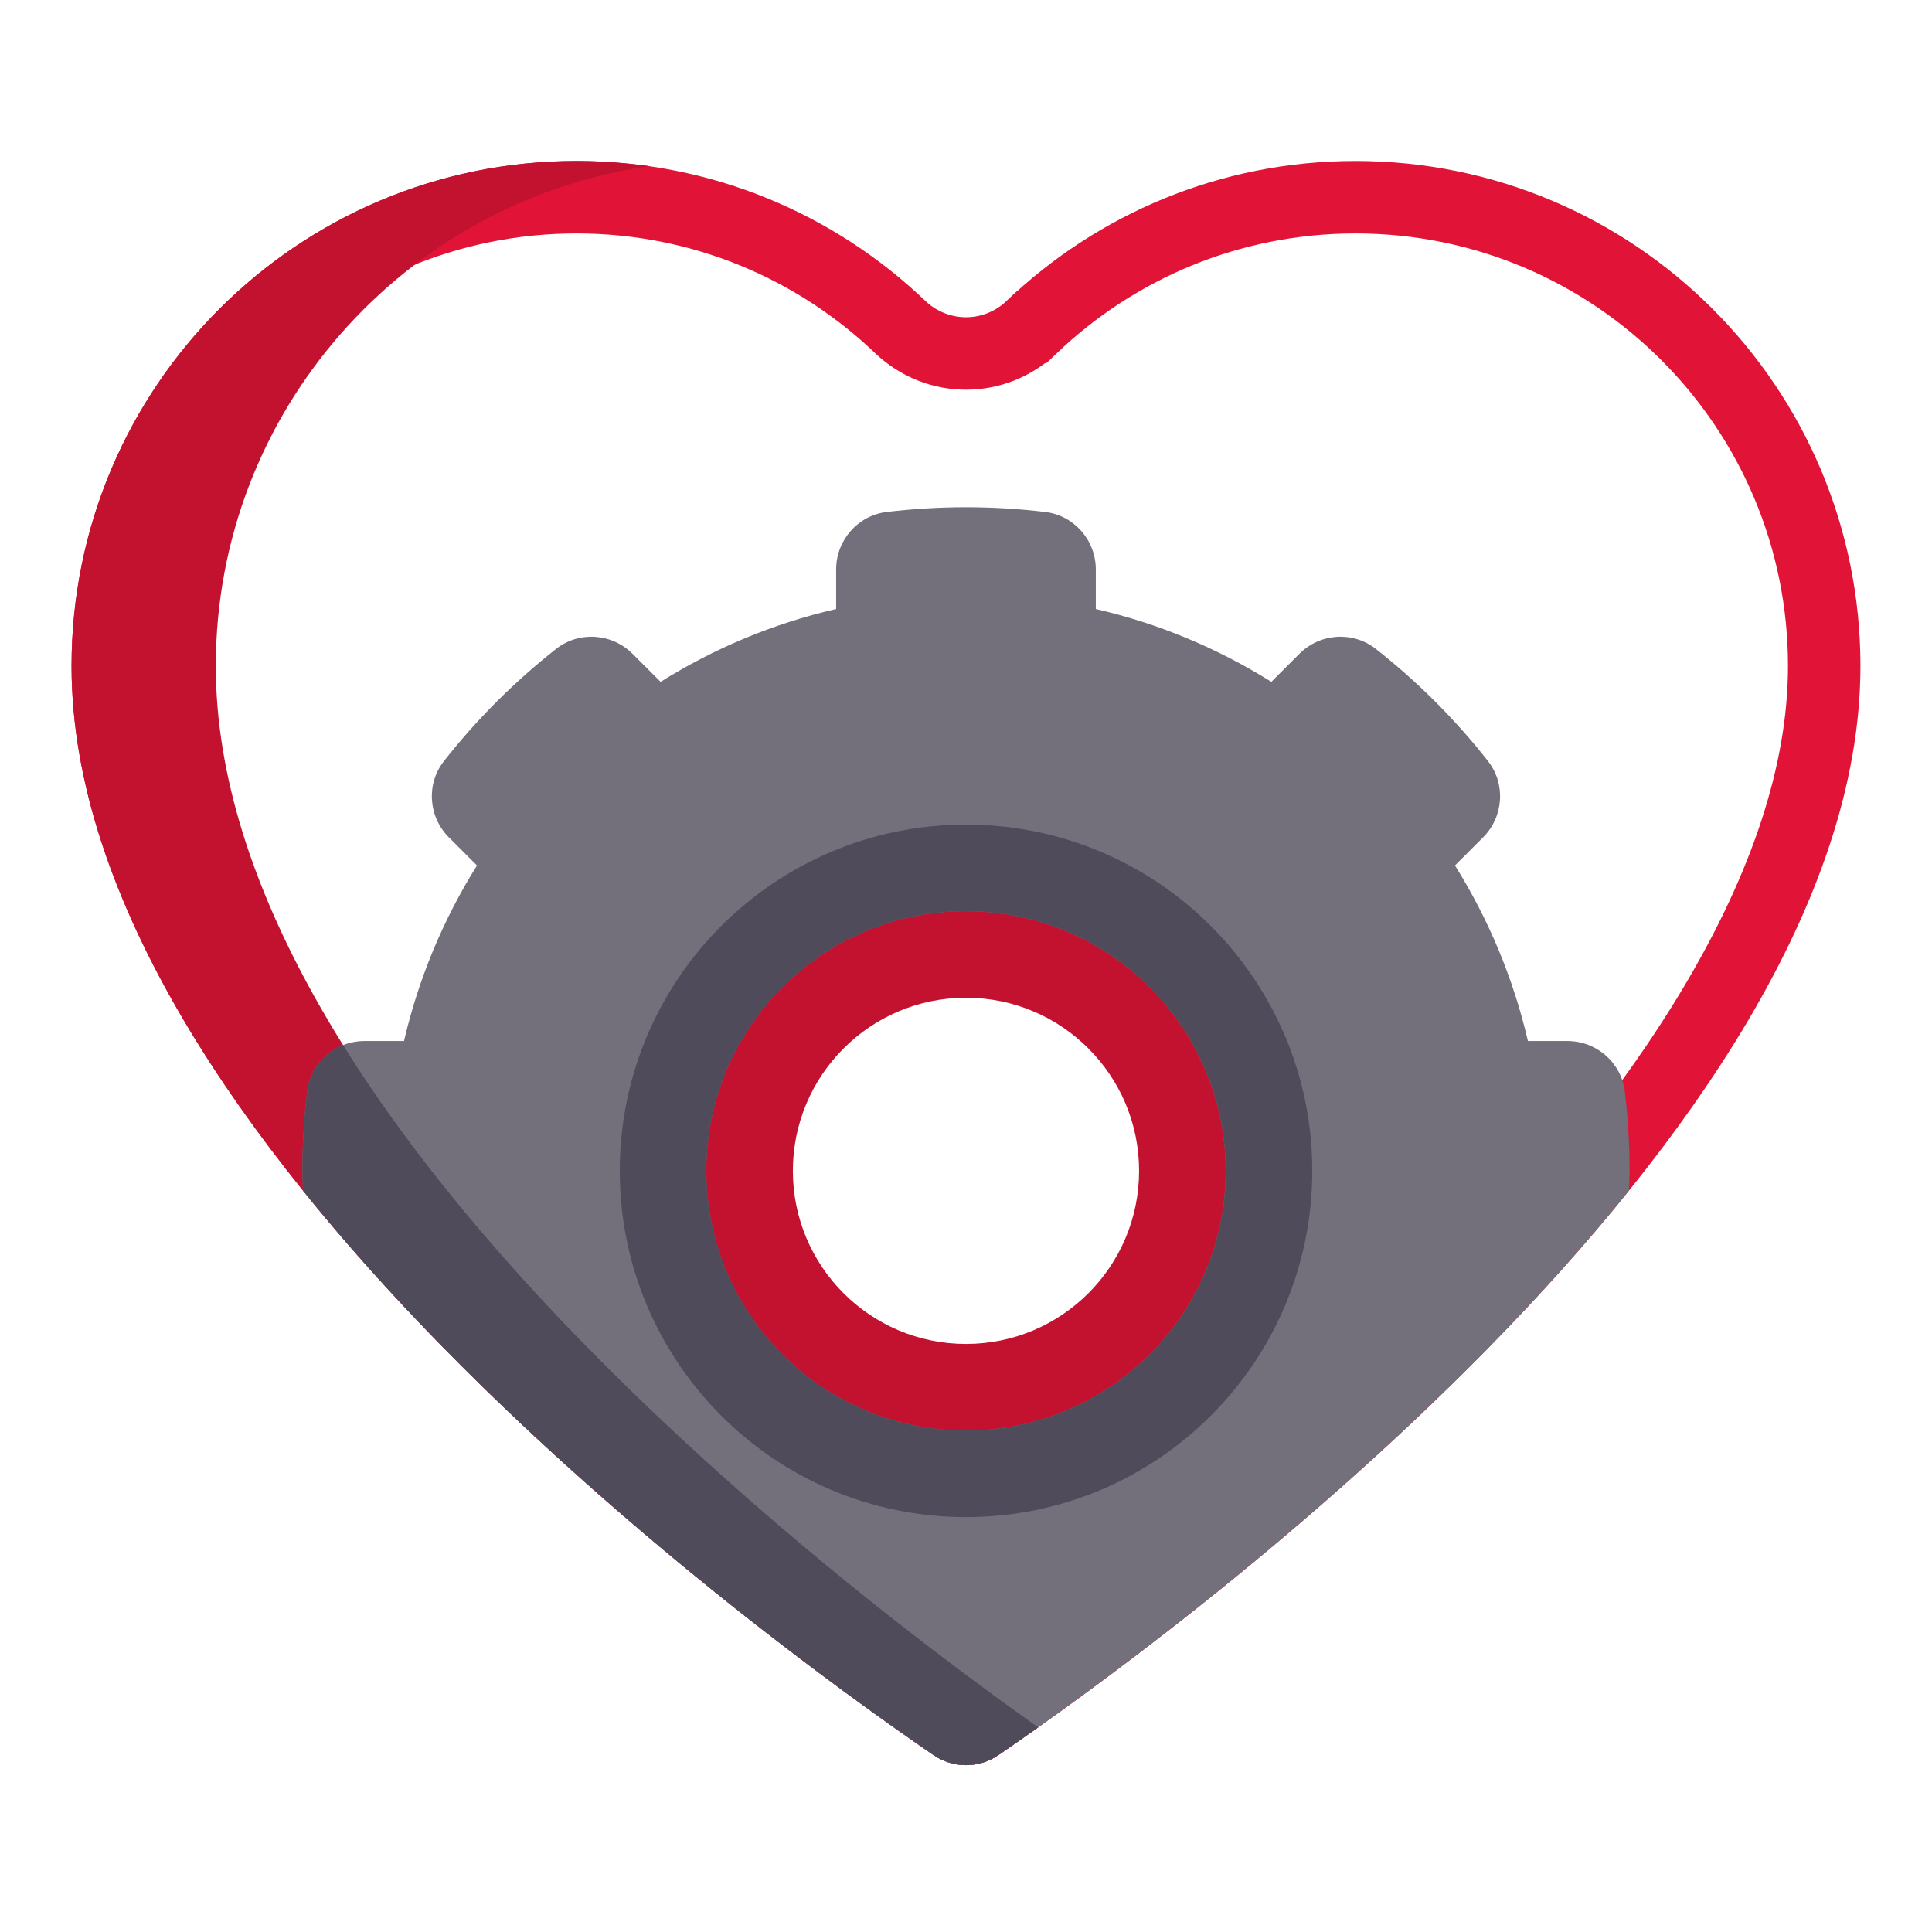
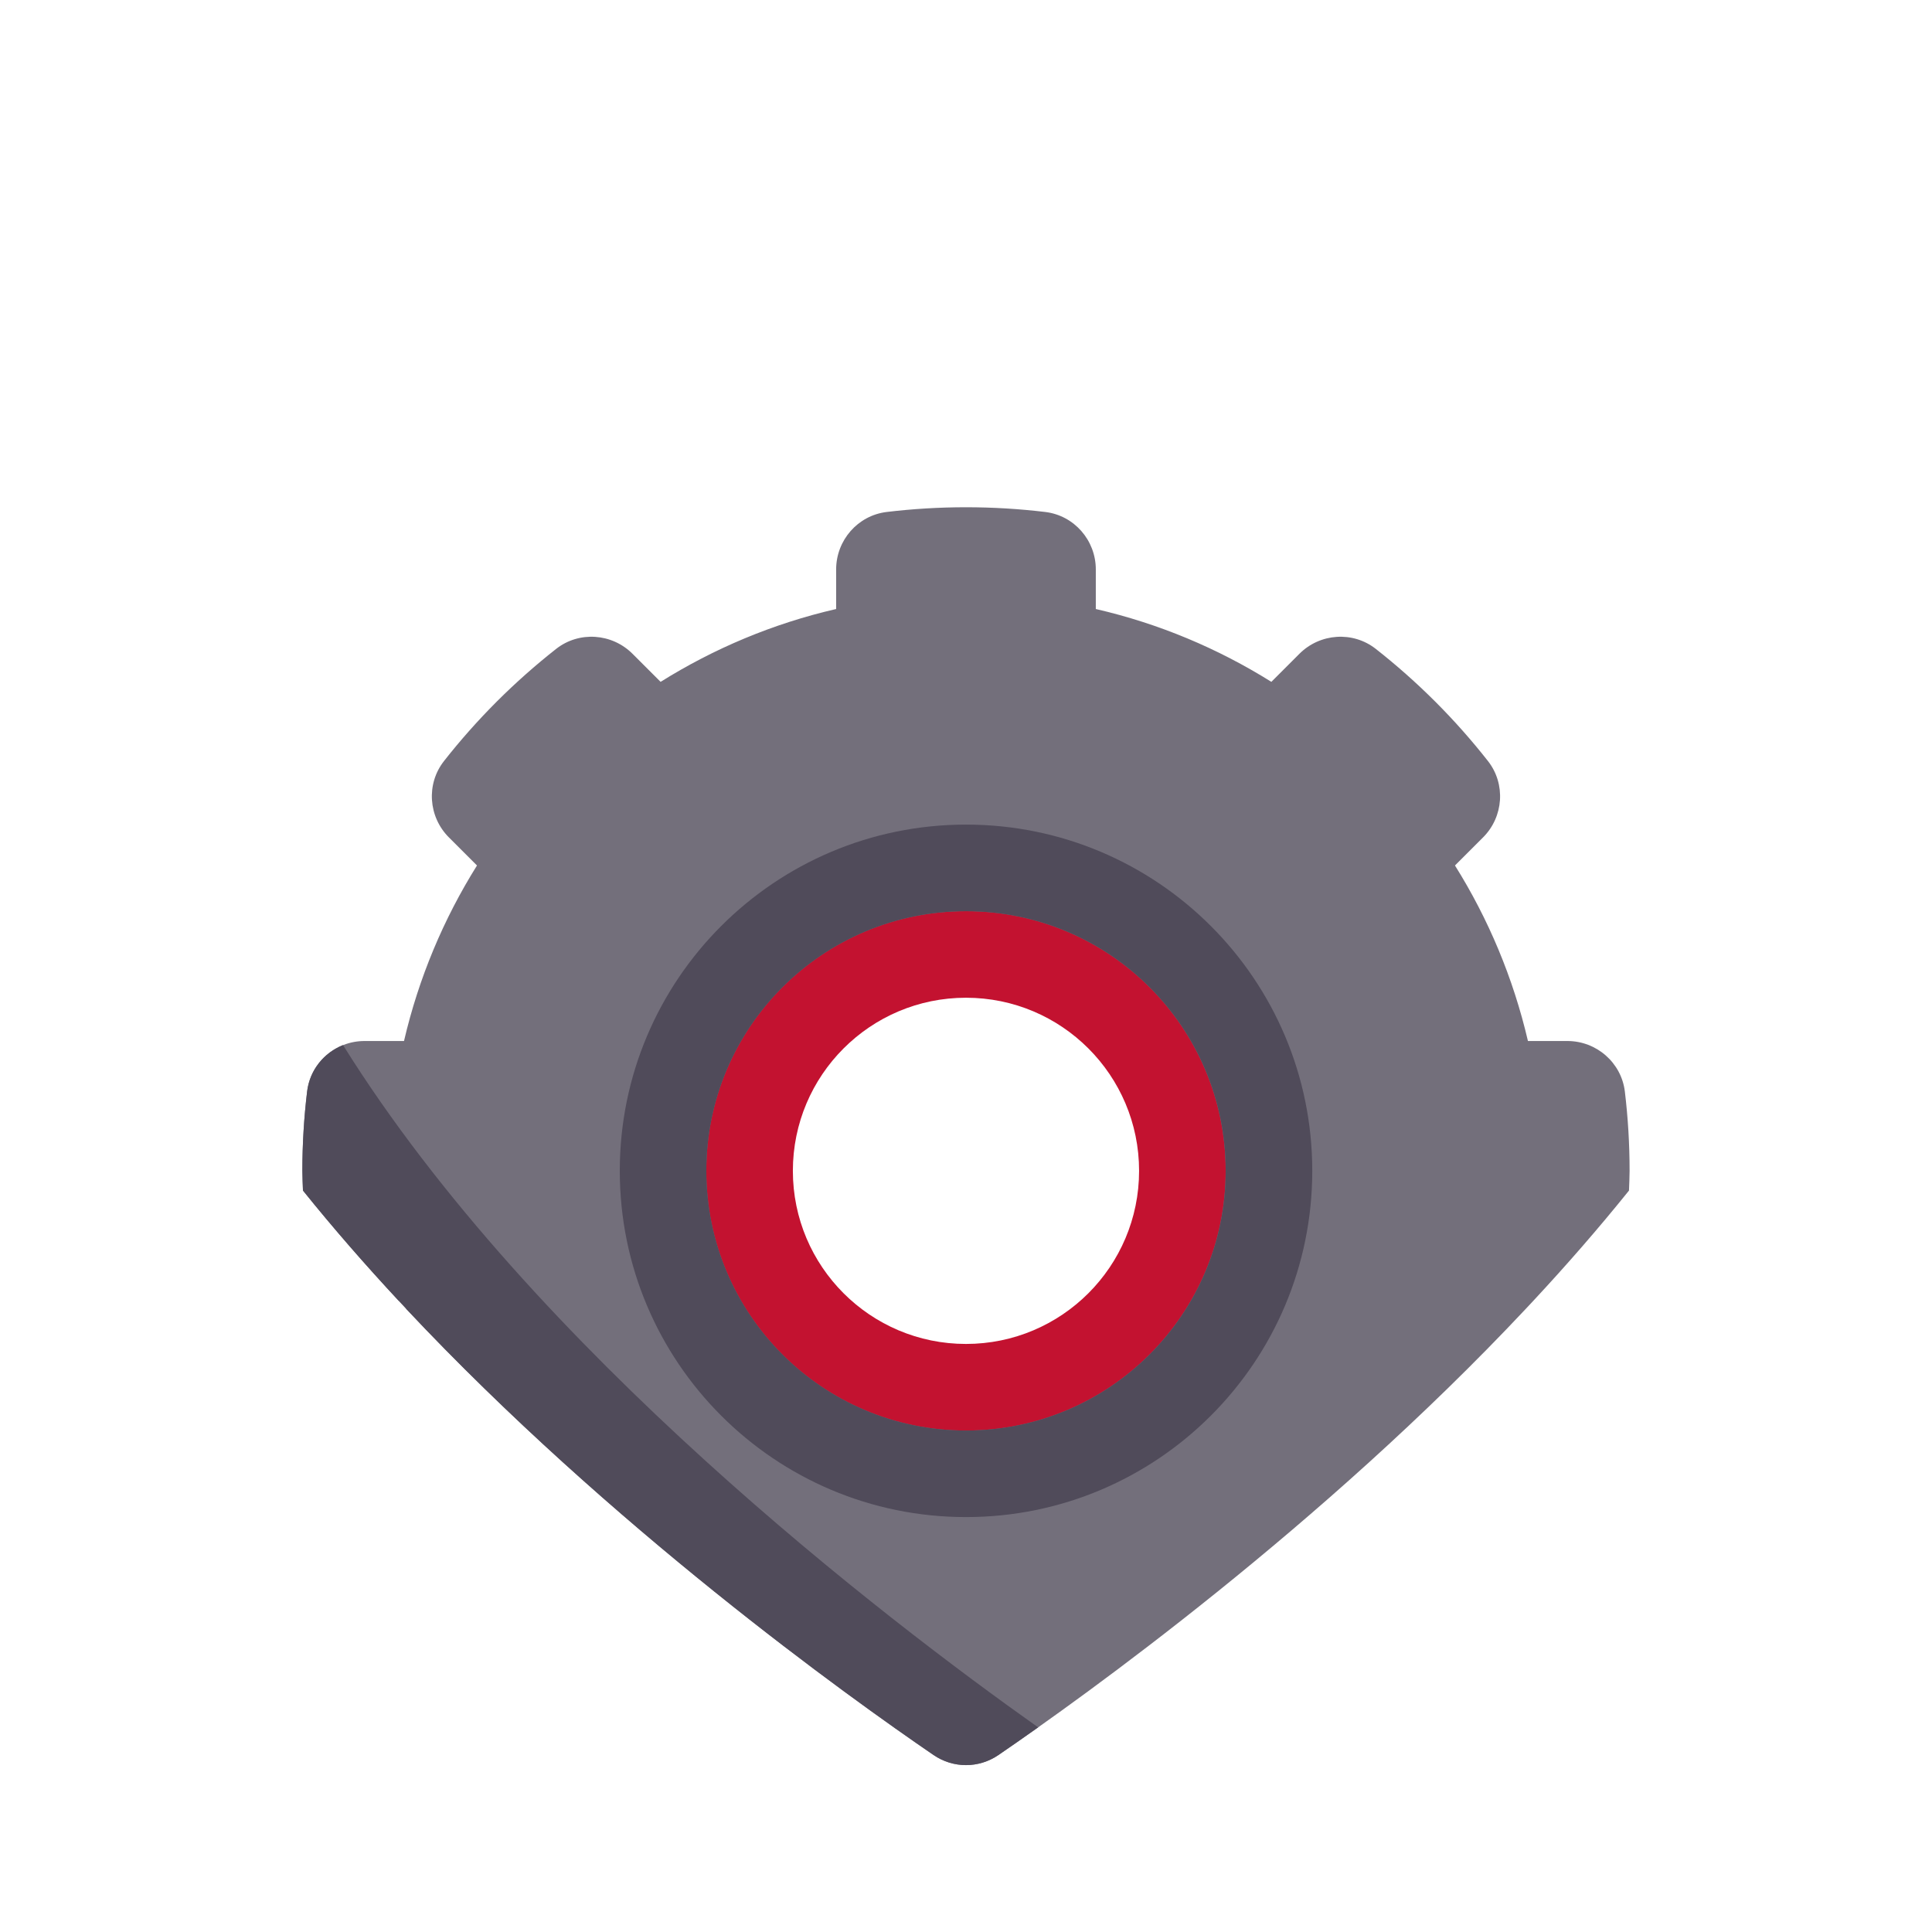
<svg xmlns="http://www.w3.org/2000/svg" width="80" height="80" viewBox="0 0 80 80" fill="none">
-   <path d="M42.728 13.536L42.729 13.536C46.214 10.208 50.931 8.166 56.129 8.166C66.848 8.166 75.537 16.856 75.537 27.574C75.537 32.104 73.852 36.819 71.103 41.478C68.358 46.128 64.607 50.632 60.611 54.71C52.618 62.868 43.786 69.185 40.496 71.434C40.193 71.642 39.807 71.642 39.503 71.434C36.214 69.185 27.382 62.868 19.389 54.71C15.393 50.632 11.642 46.128 8.897 41.478C6.148 36.819 4.463 32.104 4.463 27.574C4.463 16.856 13.152 8.166 23.871 8.166C29.069 8.166 33.786 10.208 37.271 13.536L37.271 13.536C38.81 15.004 41.19 15.004 42.728 13.536Z" stroke="#E11336" stroke-width="3" />
-   <path d="M8.936 27.574C8.936 17.043 16.752 8.334 26.882 6.882C25.903 6.742 24.889 6.667 23.871 6.667C12.324 6.667 2.963 16.027 2.963 27.574C2.963 47.149 32.011 68.129 38.657 72.673C39.471 73.229 40.529 73.229 41.343 72.673C41.792 72.366 42.35 71.978 42.987 71.527C34.188 65.296 8.936 45.827 8.936 27.574V27.574Z" fill="#C31230" />
  <path d="M39.999 34.145C32.081 34.145 25.662 40.564 25.662 48.482C25.662 56.4 32.081 62.819 39.999 62.819C47.917 62.819 54.336 56.4 54.336 48.482C54.336 40.564 47.917 34.145 39.999 34.145ZM39.999 55.65C36.04 55.65 32.831 52.441 32.831 48.482C32.831 44.523 36.04 41.314 39.999 41.314C43.958 41.314 47.167 44.523 47.167 48.482C47.167 52.441 43.958 55.65 39.999 55.65Z" fill="#C31230" />
  <path d="M67.282 45.199C67.138 44.002 66.108 43.106 64.902 43.106H63.269C62.66 40.496 61.63 38.047 60.247 35.838L61.41 34.675C62.263 33.822 62.357 32.461 61.613 31.513C60.943 30.66 60.216 29.838 59.43 29.052C58.644 28.267 57.821 27.539 56.968 26.869C56.02 26.124 54.659 26.219 53.806 27.072L52.644 28.234C50.435 26.852 47.99 25.82 45.375 25.218V23.579C45.375 22.373 44.48 21.344 43.282 21.2C42.206 21.071 41.111 21.004 39.999 21.004C38.887 21.004 37.791 21.071 36.715 21.2C35.518 21.344 34.623 22.373 34.623 23.579V25.218C32.008 25.82 29.563 26.852 27.354 28.234L26.191 27.072C25.339 26.219 23.977 26.124 23.029 26.869C22.177 27.539 21.354 28.267 20.568 29.052C19.783 29.838 19.055 30.66 18.385 31.513C17.64 32.461 17.735 33.822 18.588 34.675L19.751 35.838C18.368 38.047 17.337 40.496 16.729 43.106H15.095C13.889 43.106 12.86 44.002 12.716 45.199C12.587 46.276 12.52 47.372 12.52 48.483C12.52 48.756 12.537 49.027 12.544 49.299C13.803 50.864 15.136 52.385 16.507 53.859H16.729C16.756 53.977 16.796 54.088 16.825 54.205C25.283 63.214 35.127 70.26 38.656 72.673C39.469 73.229 40.528 73.229 41.342 72.673C44.87 70.26 54.715 63.214 63.172 54.205L63.493 53.862C64.865 52.388 66.194 50.864 67.453 49.299C67.461 49.028 67.478 48.756 67.478 48.483C67.478 47.372 67.411 46.276 67.282 45.199V45.199ZM39.999 59.236C34.06 59.236 29.246 54.421 29.246 48.483C29.246 42.544 34.06 37.73 39.999 37.73C45.937 37.73 50.752 42.544 50.752 48.483C50.752 54.421 45.937 59.236 39.999 59.236V59.236Z" fill="#736F7B" />
  <path d="M54.338 48.482C54.338 40.564 47.919 34.145 40.001 34.145C32.083 34.145 25.664 40.564 25.664 48.482C25.664 56.4 32.083 62.819 40.001 62.819C47.919 62.819 54.338 56.4 54.338 48.482ZM29.248 48.482C29.248 42.544 34.063 37.73 40.001 37.73C45.94 37.73 50.754 42.544 50.754 48.482C50.754 54.421 45.94 59.235 40.001 59.235C34.063 59.235 29.248 54.421 29.248 48.482Z" fill="#504B5A" />
  <path d="M14.204 43.274C13.411 43.587 12.824 44.308 12.718 45.198C12.588 46.274 12.521 47.37 12.521 48.481C12.521 48.755 12.538 49.025 12.546 49.297C13.805 50.862 15.131 52.383 16.502 53.857L16.825 54.203C25.284 63.212 35.129 70.259 38.657 72.671C39.471 73.228 40.53 73.228 41.344 72.671C41.793 72.364 42.347 71.979 42.986 71.527C42.986 71.526 42.987 71.526 42.987 71.526C36.718 67.087 22.093 55.926 14.204 43.274V43.274Z" fill="#504B5A" />
</svg>